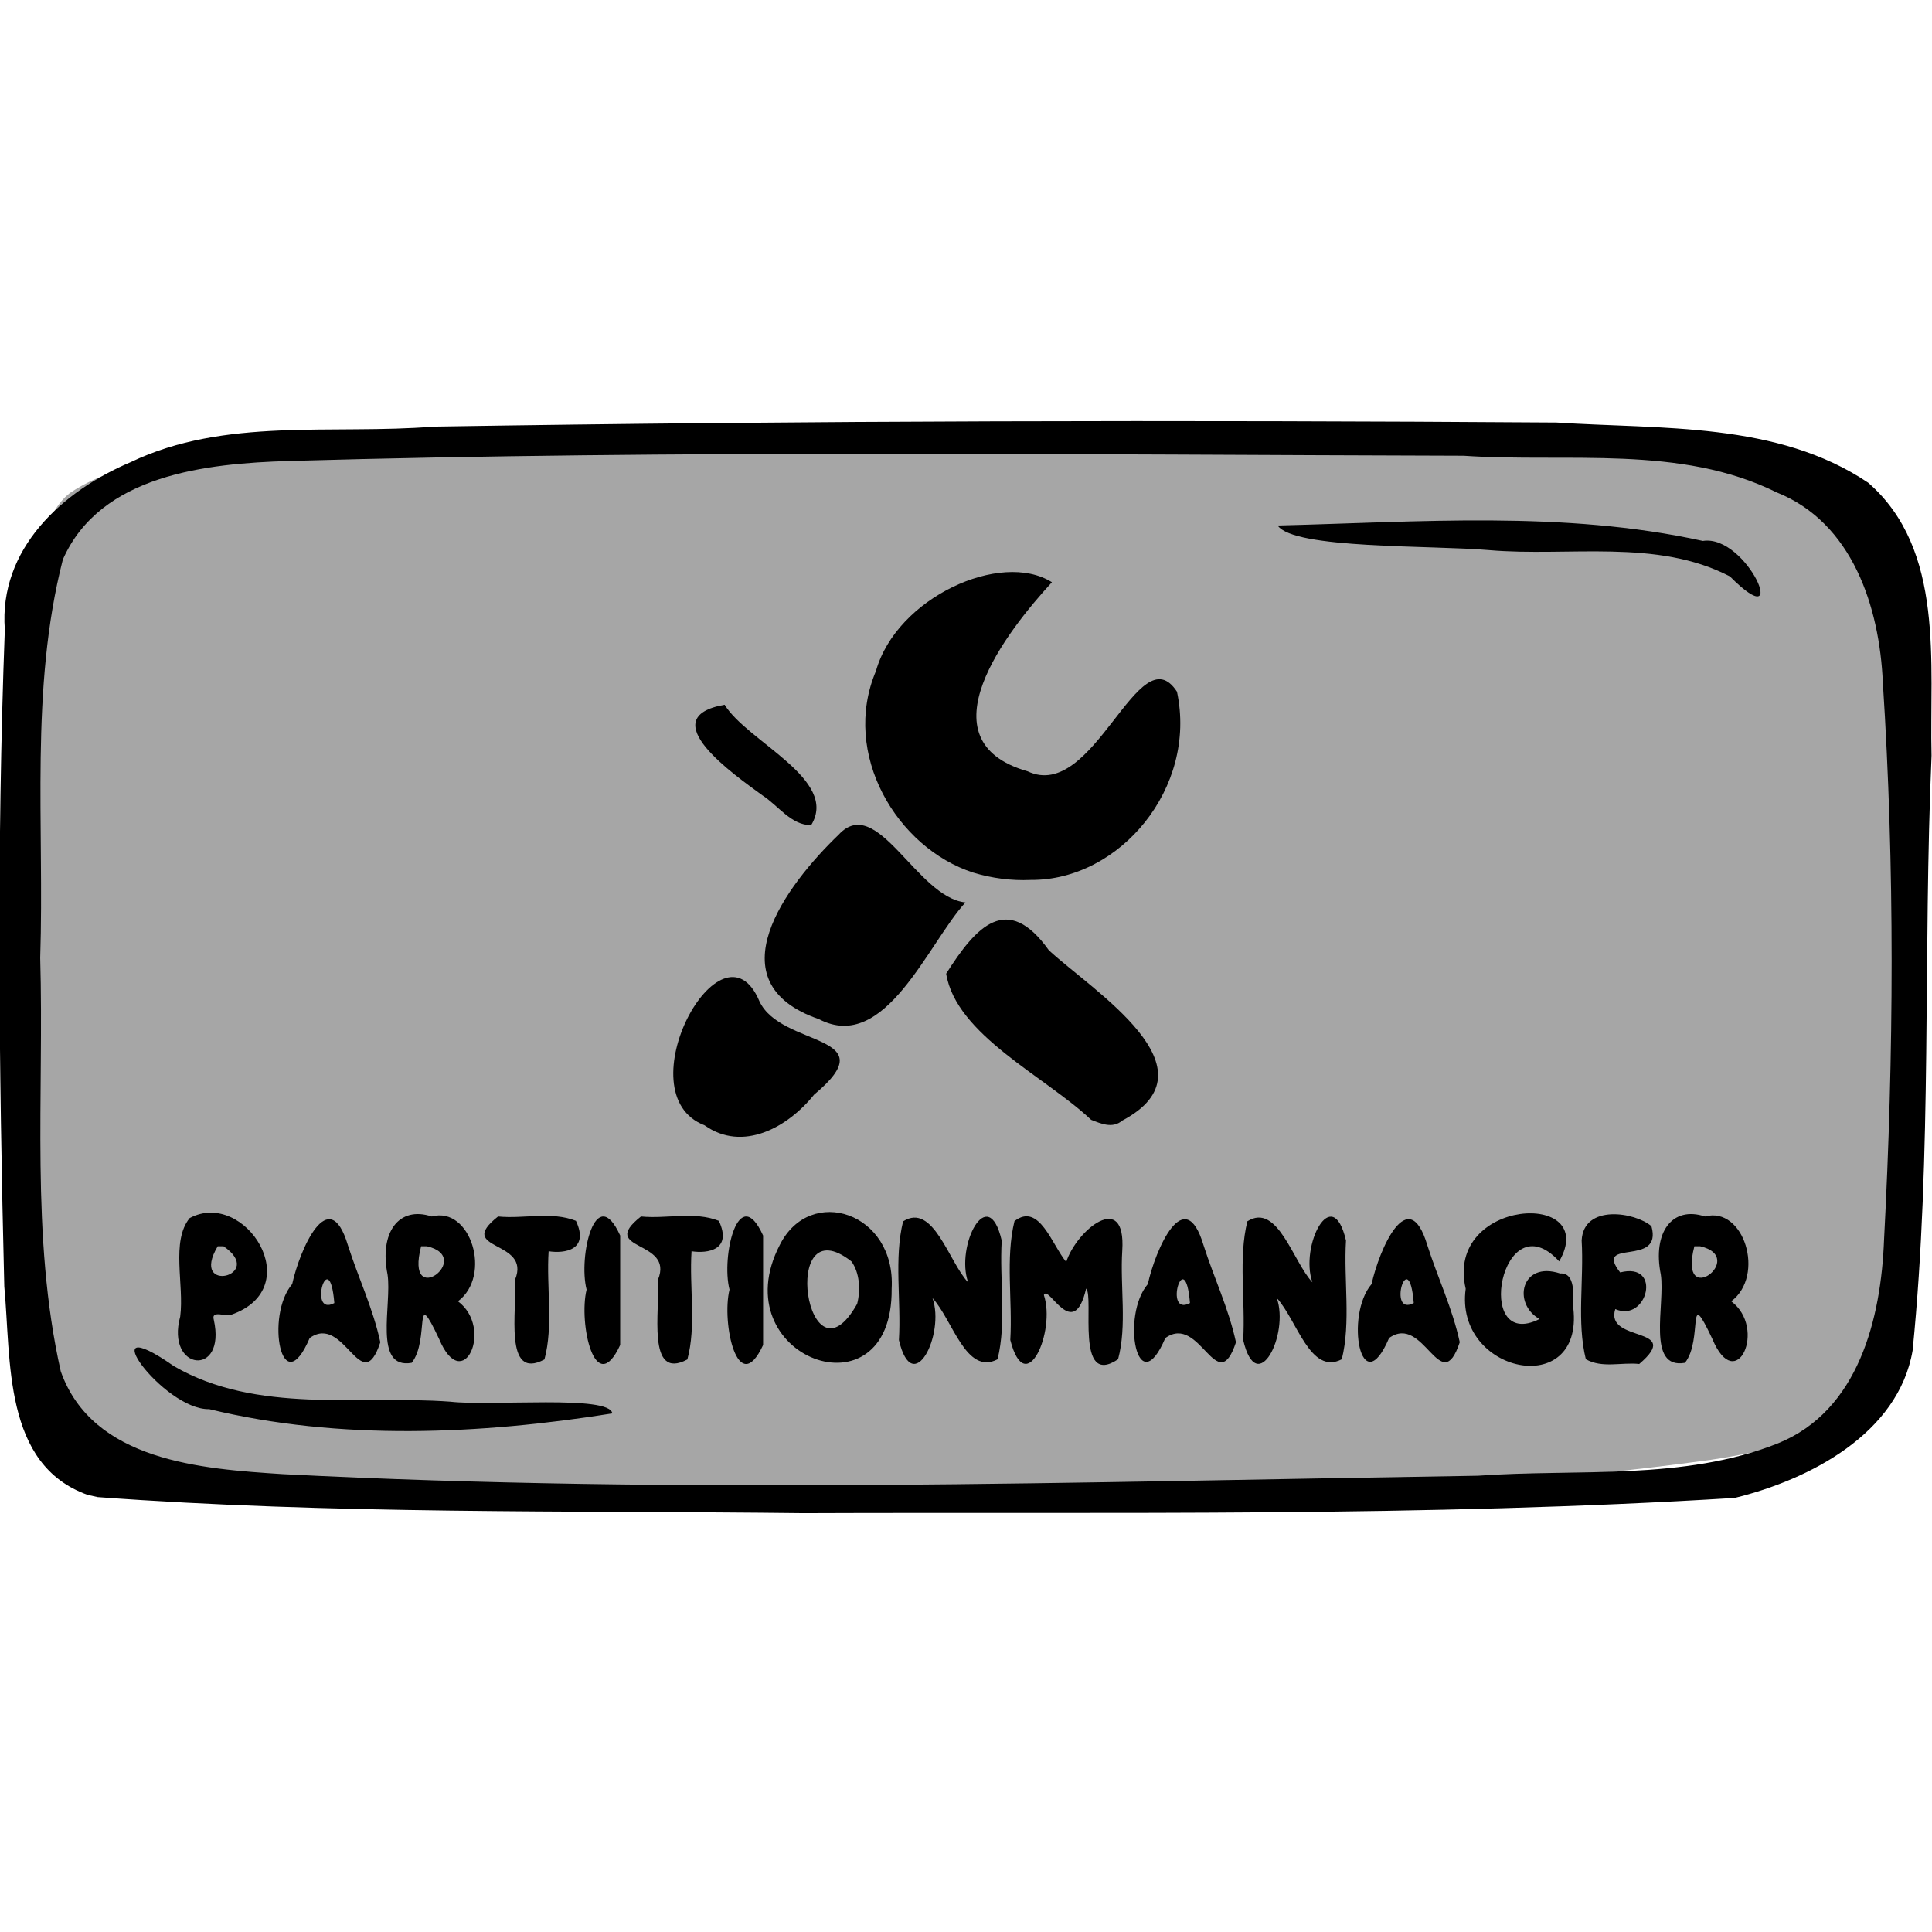
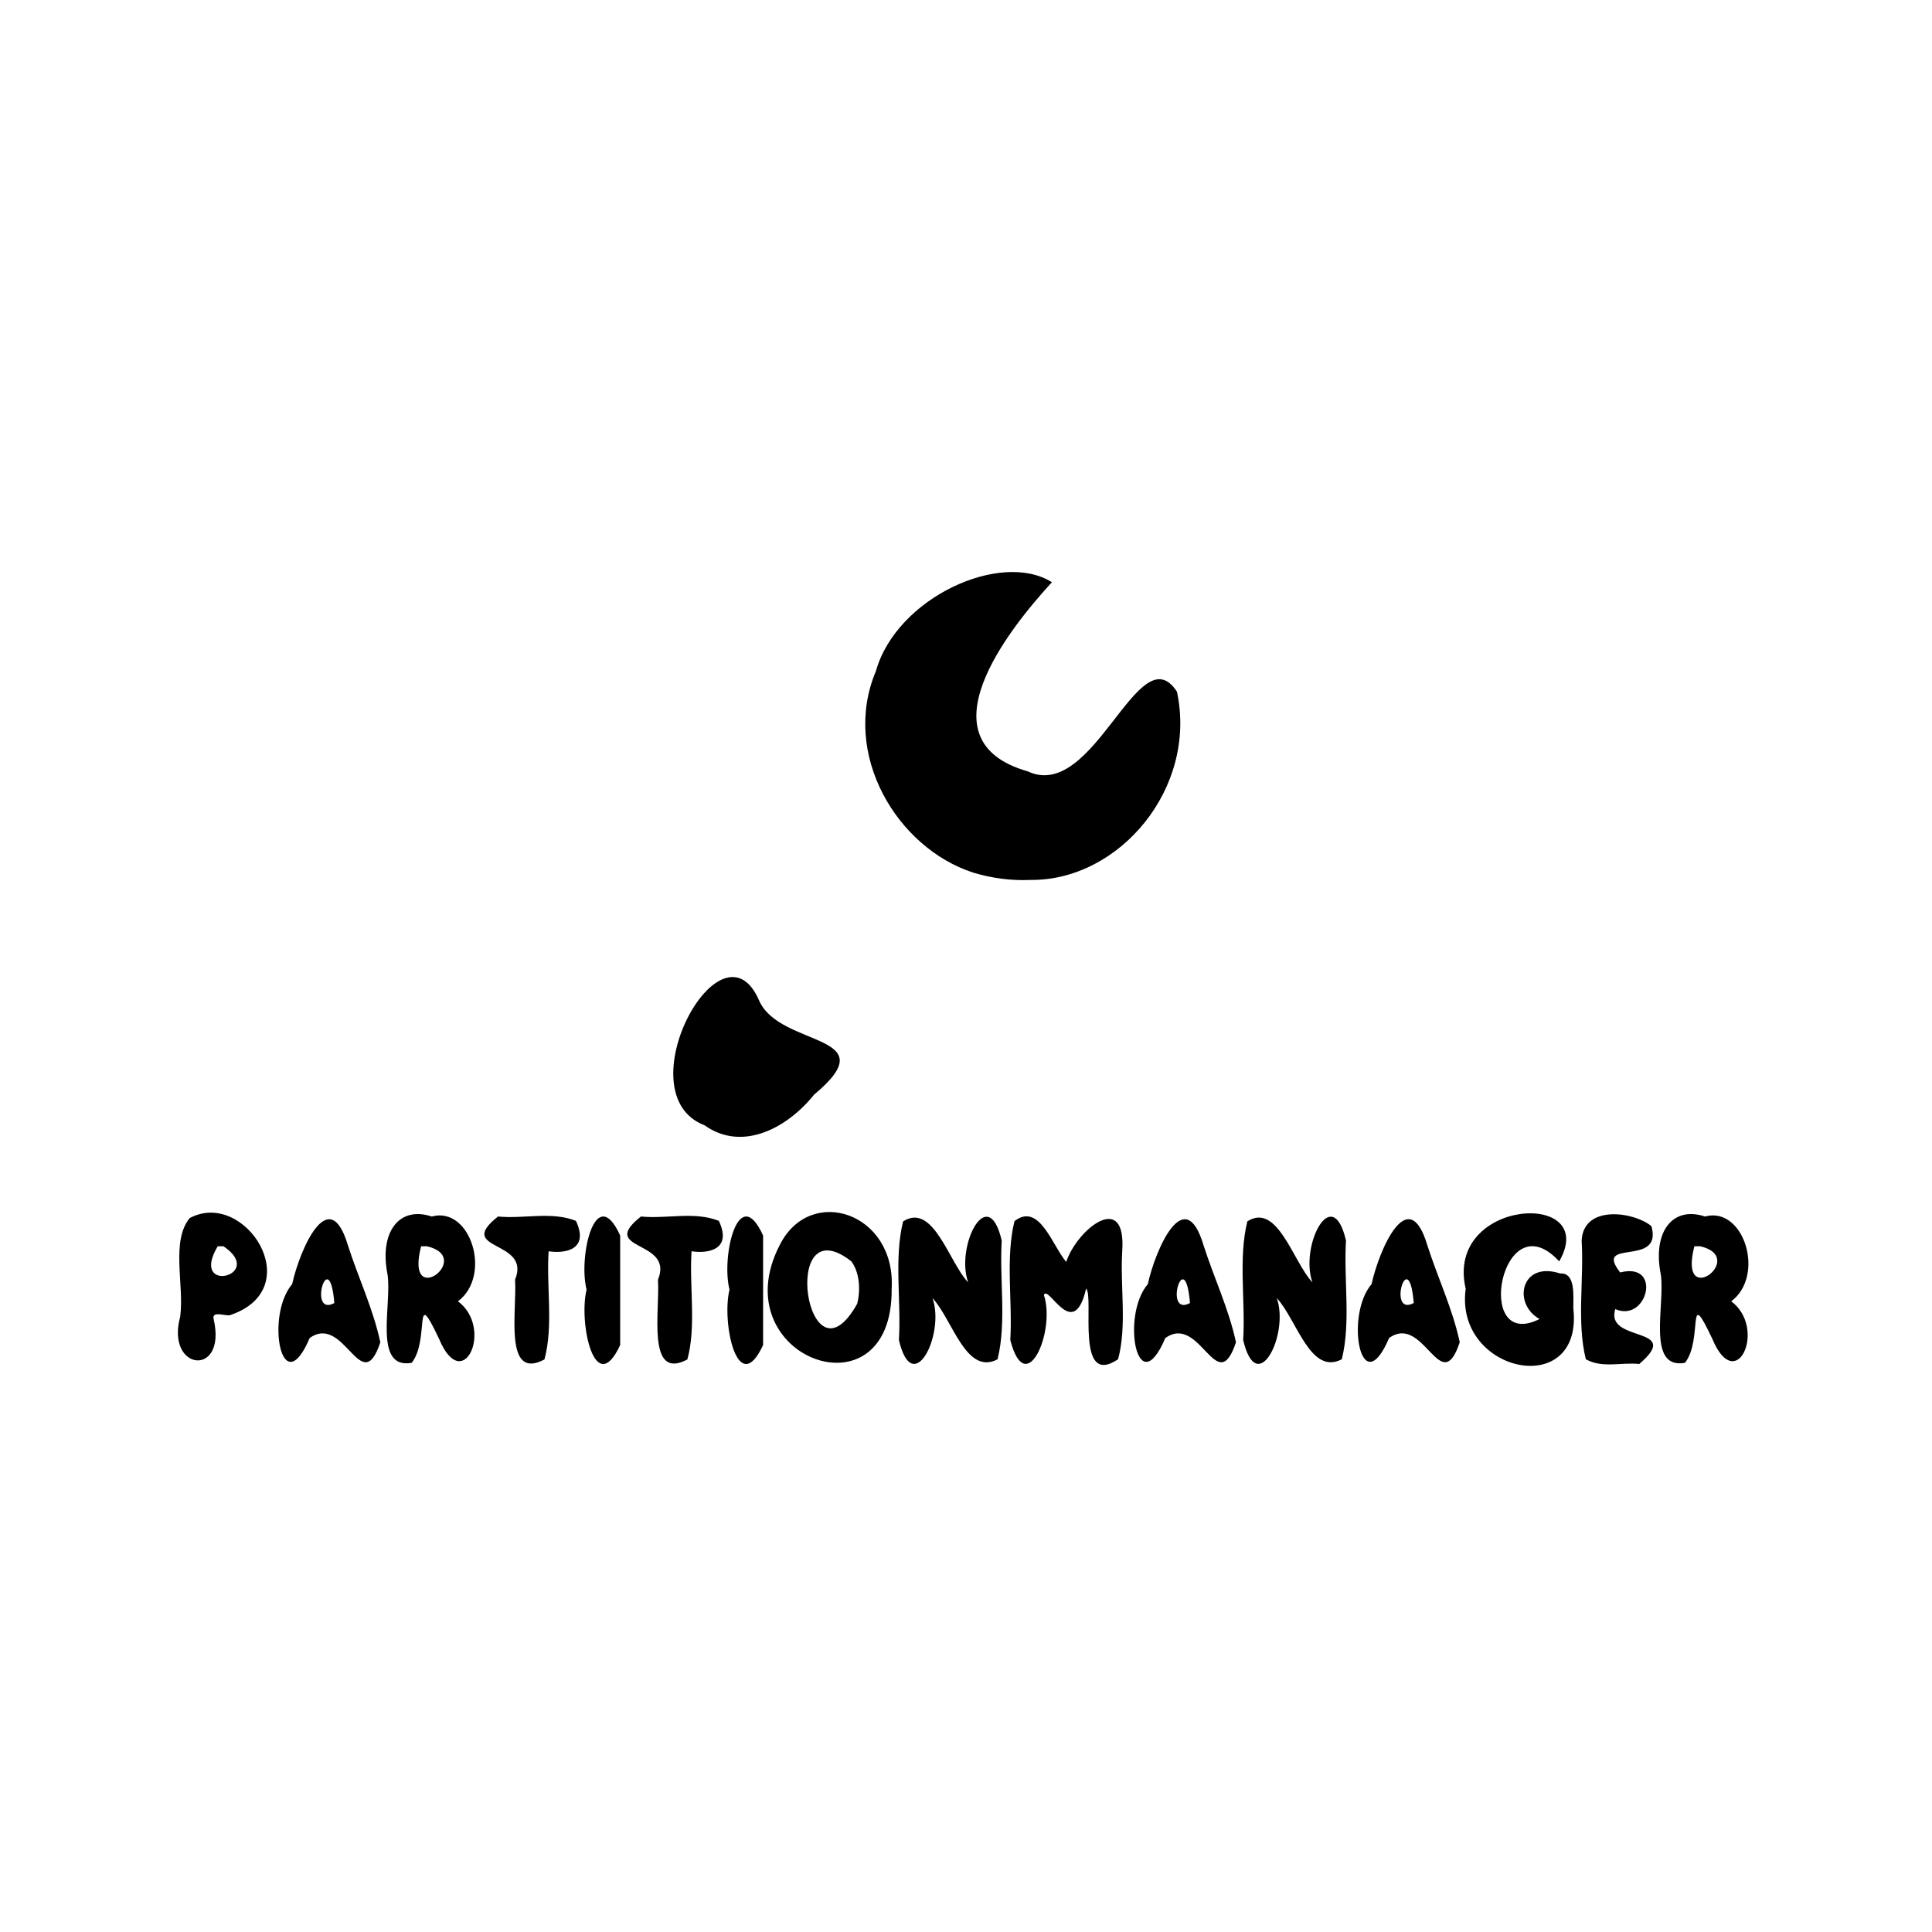
<svg xmlns="http://www.w3.org/2000/svg" xmlns:ns1="http://www.inkscape.org/namespaces/inkscape" xmlns:ns2="http://sodipodi.sourceforge.net/DTD/sodipodi-0.dtd" width="150" height="150" viewBox="0 0 39.688 39.688" version="1.1" id="svg922" ns1:version="0.92.4 (5da689c313, 2019-01-14)" ns2:docname="USO_system_partitionmanager.svg">
  <title id="title1437">USOICON</title>
  <defs id="defs916">
    <clipPath id="clipPath1521" clipPathUnits="userSpaceOnUse">
      <rect y="66.645" x="57.114" height="151.423" width="172.875" id="rect1523" style="opacity:0.875;fill:#000000;fill-opacity:1;stroke:#000000;stroke-width:0.604;stroke-linejoin:round;stroke-miterlimit:4;stroke-dasharray:none;stroke-opacity:1" />
    </clipPath>
  </defs>
  <ns2:namedview id="base" pagecolor="#ffffff" bordercolor="#666666" borderopacity="1.0" ns1:pageopacity="0.0" ns1:pageshadow="2" ns1:zoom="2.2456923" ns1:cx="64.187843" ns1:cy="81.946162" ns1:document-units="px" ns1:current-layer="layer13" showgrid="false" ns1:window-width="1073" ns1:window-height="670" ns1:window-x="2610" ns1:window-y="102" ns1:window-maximized="0" units="px" />
  <g style="display:inline" transform="translate(-35.466,-112.592)" id="layer1" ns1:groupmode="layer" ns1:label="toonbox" />
  <g ns1:label="text" id="layer3" ns1:groupmode="layer" />
  <g style="display:inline" ns1:label="icon_system" id="layer13" ns1:groupmode="layer">
    <g id="g11786">
-       <path style="display:inline;opacity:0.875;fill:#999999;fill-opacity:1;stroke:none;stroke-width:0.118;stroke-linejoin:round;stroke-miterlimit:4;stroke-dasharray:none;stroke-opacity:0.972" d="M 1.435,10.128 C 2.67,9.297 4.324,9.436 5.756,9.205 14.115,8.613 22.517,8.69 30.882,9.158 c 2.392,0.206 4.838,0.269 7.15,0.97 0.872,1.675 0.817,3.67 1.027,5.517 0.208,4.025 0.362,8.131 -0.532,12.088 -0.23,1.649 -2.018,2.052 -3.407,2.259 C 28.803,30.856 22.404,30.811 16.041,30.813 11.304,30.719 6.538,30.746 1.84,30.074 0.173,29.528 0.823,27.039 0.434,25.657 0.155,21.091 0.021,16.472 0.693,11.934 0.848,11.32 0.904,10.549 1.435,10.128 Z" id="rect49496" ns1:connector-curvature="0" />
-       <path style="display:inline;fill:#000000;stroke-width:0.372" d="M 1.803,30.709 C 0.057,30.089 0.231,27.938 0.088,26.427 -0.023,21.932 -0.07,17.428 0.099,12.934 -0.028,11.278 1.278,10.087 2.684,9.494 4.616,8.567 6.836,8.931 8.909,8.764 16.596,8.639 24.286,8.627 31.973,8.68 c 2.151,0.141 4.538,-0.02 6.404,1.236 1.585,1.379 1.256,3.719 1.302,5.606 -0.178,4.071 0.016,8.163 -0.389,12.22 -0.293,1.711 -2.12,2.653 -3.655,3.029 -6.368,0.394 -12.757,0.288 -19.135,0.313 C 11.669,31.028 6.827,31.11 2.007,30.754 L 1.803,30.709 Z m 34.718,-1.058 c 1.66,-0.67 2.121,-2.568 2.182,-4.182 C 38.904,21.657 38.926,17.825 38.678,14.015 38.61,12.472 38.055,10.735 36.495,10.114 34.511,9.131 32.202,9.508 30.064,9.362 22.02,9.341 13.972,9.24 5.93,9.47 4.248,9.521 2.061,9.745 1.291,11.494 c -0.682,2.663 -0.377,5.457 -0.465,8.181 0.081,2.829 -0.203,5.716 0.422,8.496 0.655,1.847 2.894,2.004 4.559,2.111 8.177,0.421 16.369,0.159 24.551,0.033 2.046,-0.147 4.225,0.107 6.163,-0.664 z M 4.297,28.947 c -0.939,0.027 -2.493,-2.118 -0.727,-0.884 1.706,0.991 3.797,0.593 5.68,0.731 0.844,0.097 3.277,-0.144 3.329,0.241 -2.713,0.432 -5.596,0.564 -8.282,-0.088 z m 31.24,-17.106 c -1.499,-0.781 -3.309,-0.4 -4.943,-0.54 -1.173,-0.103 -4.022,-0.018 -4.347,-0.506 2.904,-0.07 5.875,-0.312 8.734,0.317 0.913,-0.143 1.835,2.014 0.556,0.729 z" id="path49494" ns1:connector-curvature="0" />
      <path style="font-style:normal;font-variant:normal;font-weight:normal;font-stretch:normal;font-size:4.051px;font-family:Insaniburger;-inkscape-font-specification:Insaniburger;opacity:1;vector-effect:none;fill:#000000;fill-opacity:1;stroke:none;stroke-width:0.047;stroke-linecap:butt;stroke-linejoin:miter;stroke-miterlimit:4;stroke-dasharray:none;stroke-dashoffset:0;stroke-opacity:1" d="M 4.744,27.01 C 6.341,26.457 5.026,24.415 3.896,25.023 3.507,25.501 3.787,26.39 3.702,27.045 c -0.305,1.119 0.955,1.257 0.69,0.067 -0.064,-0.213 0.276,-0.052 0.352,-0.102 z M 4.591,25.601 c 0.89,0.605 -0.715,1.001 -0.118,0 h 0.08 z m 2.277,1.167 c -0.102,-1.233 -0.557,0.298 0,0 z m -0.506,0.718 c -0.577,1.355 -0.915,-0.461 -0.36,-1.107 0.153,-0.703 0.755,-2.097 1.144,-0.801 0.213,0.669 0.517,1.299 0.667,1.996 C 7.422,28.748 7.08,26.975 6.362,27.486 Z M 9.408,26.732 C 10.149,27.285 9.511,28.679 9.02,27.505 8.477,26.354 8.838,27.518 8.457,27.996 7.659,28.136 8.055,26.796 7.961,26.181 7.788,25.321 8.191,24.765 8.869,24.99 9.67,24.772 10.113,26.204 9.408,26.732 Z M 8.651,25.601 c -0.347,1.334 1.111,0.23 0.118,0 h -0.08 z m 2.619,0.103 c -0.048,0.734 0.101,1.535 -0.086,2.223 -0.846,0.449 -0.559,-1.023 -0.604,-1.638 0.343,-0.831 -1.253,-0.585 -0.349,-1.299 0.529,0.053 1.097,-0.11 1.6,0.089 0.282,0.601 -0.232,0.676 -0.561,0.625 z m 1.47,1.926 c -0.518,1.119 -0.858,-0.456 -0.69,-1.138 -0.175,-0.68 0.185,-2.222 0.69,-1.111 0,0.75 0,1.499 0,2.249 z m 1.466,-1.926 c -0.048,0.734 0.101,1.535 -0.086,2.223 -0.846,0.449 -0.559,-1.023 -0.604,-1.638 0.343,-0.831 -1.253,-0.585 -0.349,-1.299 0.529,0.053 1.097,-0.11 1.6,0.089 0.282,0.601 -0.232,0.676 -0.561,0.625 z m 1.47,1.926 c -0.518,1.119 -0.858,-0.456 -0.69,-1.138 -0.175,-0.68 0.185,-2.222 0.69,-1.111 0,0.75 0,1.499 0,2.249 z m 2.641,-1.154 c 0.024,2.712 -3.498,1.407 -2.297,-0.904 0.625,-1.243 2.388,-0.666 2.297,0.904 z m -0.826,-0.563 c -1.497,-1.176 -0.916,2.711 0.117,0.871 0.074,-0.289 0.05,-0.64 -0.117,-0.871 z m 2.397,0.429 c -0.264,-0.741 0.408,-2.07 0.69,-0.857 -0.049,0.806 0.103,1.679 -0.086,2.439 -0.649,0.337 -0.921,-0.811 -1.336,-1.258 0.263,0.741 -0.405,2.077 -0.69,0.862 0.049,-0.805 -0.103,-1.678 0.086,-2.438 0.622,-0.395 0.94,0.838 1.336,1.253 z m 2.015,-0.418 c 0.214,-0.66 1.232,-1.486 1.151,-0.233 -0.047,0.737 0.101,1.54 -0.086,2.232 -0.887,0.595 -0.486,-1.278 -0.656,-1.453 -0.26,1.122 -0.778,-0.099 -0.868,0.133 0.248,0.742 -0.371,2.167 -0.69,0.924 0.048,-0.807 -0.102,-1.68 0.086,-2.442 0.507,-0.393 0.769,0.487 1.064,0.84 z m 2.542,0.844 c -0.102,-1.233 -0.557,0.298 0,0 z m -0.506,0.718 c -0.577,1.355 -0.915,-0.461 -0.36,-1.107 0.153,-0.703 0.755,-2.097 1.144,-0.801 0.213,0.669 0.517,1.299 0.667,1.996 -0.391,1.174 -0.732,-0.598 -1.45,-0.088 z m 3.021,-1.145 c -0.264,-0.741 0.408,-2.07 0.69,-0.857 -0.049,0.806 0.103,1.679 -0.086,2.439 -0.649,0.337 -0.921,-0.811 -1.336,-1.258 0.263,0.741 -0.405,2.077 -0.69,0.862 0.049,-0.805 -0.103,-1.678 0.086,-2.438 0.622,-0.395 0.94,0.838 1.336,1.253 z m 2.082,0.426 c -0.102,-1.233 -0.557,0.298 0,0 z m -0.506,0.718 c -0.577,1.355 -0.915,-0.461 -0.36,-1.107 0.153,-0.703 0.755,-2.097 1.144,-0.801 0.213,0.669 0.517,1.299 0.667,1.996 -0.391,1.174 -0.732,-0.598 -1.45,-0.088 z m 3.515,-1.324 c -0.806,-0.266 -0.988,0.62 -0.425,0.935 -1.374,0.692 -0.78,-2.472 0.404,-1.184 0.849,-1.478 -2.357,-1.302 -1.921,0.563 -0.239,1.736 2.424,2.292 2.211,0.398 -0.001,-0.269 0.046,-0.73 -0.268,-0.713 z m 1.623,1.859 c 0.926,-0.789 -0.714,-0.426 -0.492,-1.128 0.658,0.289 0.975,-0.976 0.1,-0.753 -0.561,-0.718 0.882,-0.092 0.643,-0.949 -0.331,-0.288 -1.395,-0.463 -1.434,0.293 0.049,0.806 -0.103,1.679 0.086,2.439 0.334,0.191 0.737,0.058 1.096,0.098 z m 1.89,-1.288 c 0.741,0.553 0.103,1.948 -0.388,0.773 -0.543,-1.151 -0.182,0.013 -0.563,0.491 -0.798,0.14 -0.402,-1.2 -0.496,-1.815 -0.173,-0.86 0.23,-1.416 0.908,-1.191 0.801,-0.218 1.245,1.214 0.539,1.742 z M 34.807,25.601 c -0.347,1.334 1.111,0.23 0.118,0 h -0.08 z" id="text49550" ns1:connector-curvature="0" />
      <g id="g53543" style="fill:#000000;fill-opacity:1" transform="matrix(0.253,0,0,0.273,-27.615,-84.26)">
        <path style="fill:#000000;fill-opacity:1;stroke-width:0.429" d="m 166.361,393.322 c -6.613,-2.351 1.404,-16.006 4.448,-9.343 1.757,3.522 10.438,2.402 4.442,7.034 -2.14,2.475 -5.797,4.345 -8.891,2.309 z" id="path53531" ns1:connector-curvature="0" />
        <path style="fill:#000000;fill-opacity:1;stroke-width:0.429" d="m 169.678,390.434 c 0.717,-4.767 -5.094,1.662 0,0 z" id="path53529" ns1:connector-curvature="0" />
-         <path style="fill:#000000;fill-opacity:1;stroke-width:0.429" d="m 197.746,392.908 c -3.723,-3.265 -10.962,-6.376 -11.772,-10.998 2.436,-3.566 4.961,-6.146 8.34,-1.759 3.551,3.046 13.856,8.941 5.957,12.815 -0.796,0.626 -1.732,0.225 -2.525,-0.058 z" id="path53527" ns1:connector-curvature="0" />
-         <path style="fill:#000000;fill-opacity:1;stroke-width:0.429" d="m 175.652,385.335 c -8.646,-2.76 -2.632,-10.121 1.585,-13.875 3.134,-3.164 6.342,4.718 10.303,5.09 -3.045,3.083 -6.52,11.386 -11.889,8.785 z" id="path53525" ns1:connector-curvature="0" />
        <path style="fill:#000000;fill-opacity:1;stroke-width:0.429" d="m 188.175,374.307 c -6.196,-1.854 -10.756,-8.923 -7.9,-15.177 1.674,-5.509 10.134,-9.091 14.287,-6.675 -3.646,3.675 -10.643,11.941 -1.976,14.227 5.411,2.381 9.021,-10.414 12.128,-5.99 1.672,7.235 -4.649,14.218 -11.866,14.165 -1.574,0.068 -3.157,-0.125 -4.674,-0.55 z" id="path53523" ns1:connector-curvature="0" />
-         <path style="fill:#000000;fill-opacity:1;stroke-width:0.429" d="m 171.053,368.492 c -2.26,-1.531 -8.994,-5.857 -3.067,-6.818 1.834,2.779 9.303,5.621 7.03,9.055 -1.601,0.043 -2.701,-1.491 -3.963,-2.237 z" id="path53519" ns1:connector-curvature="0" />
      </g>
    </g>
  </g>
</svg>